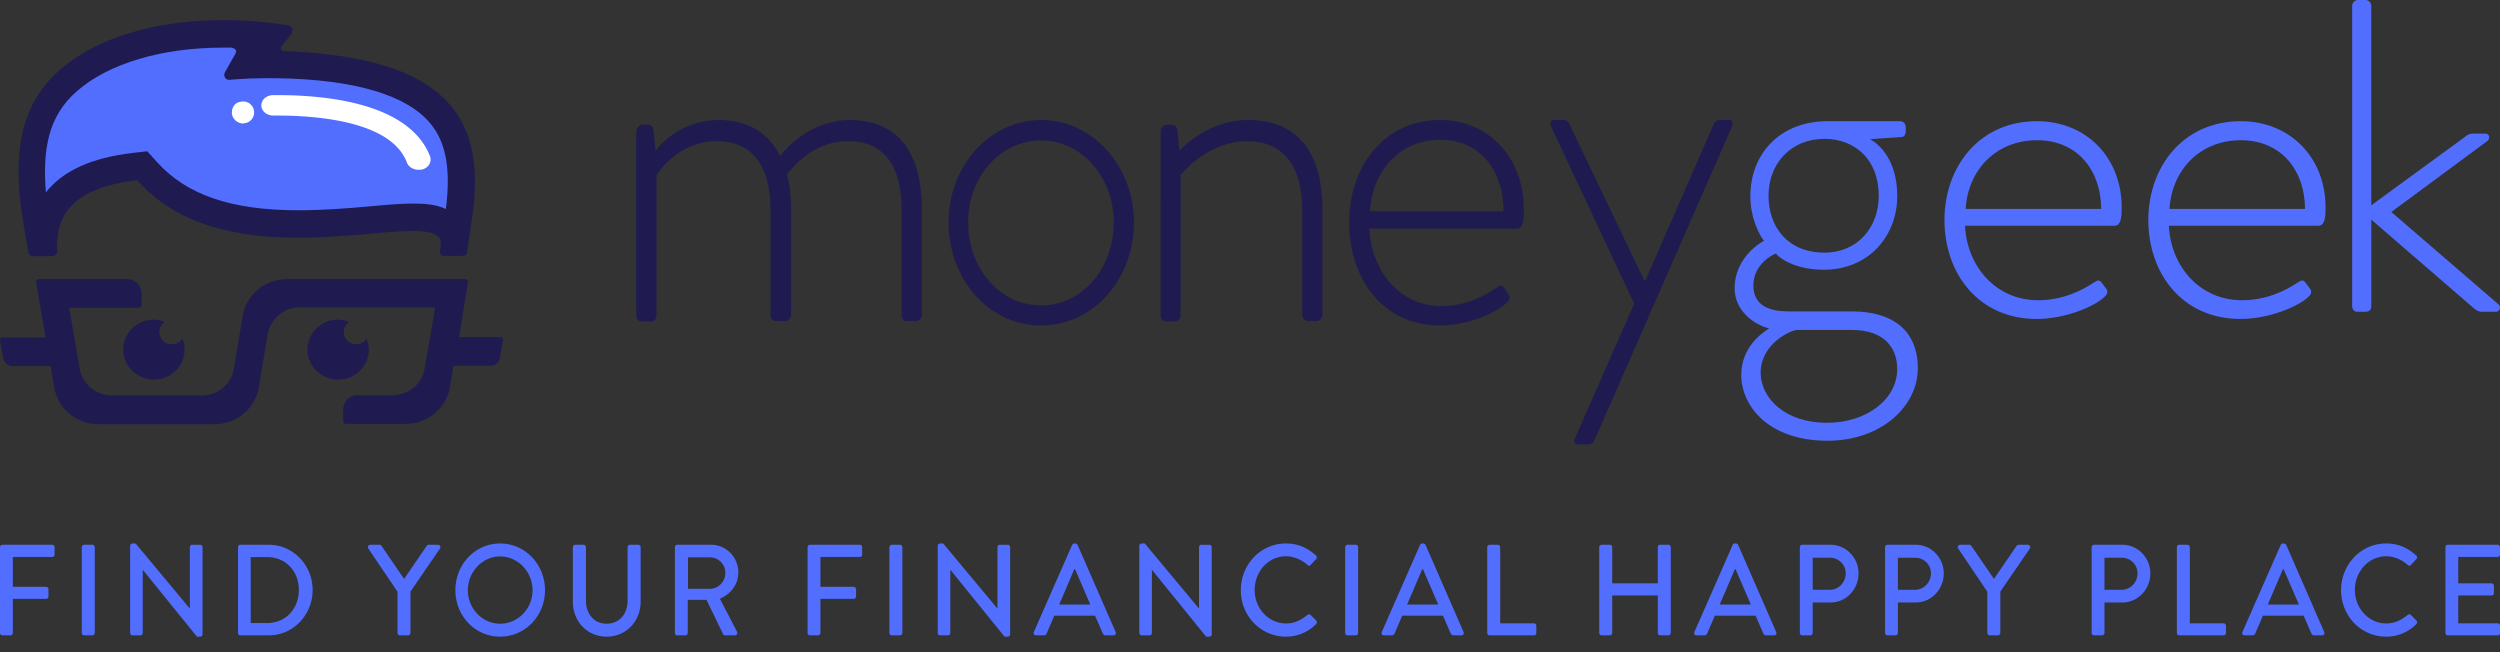
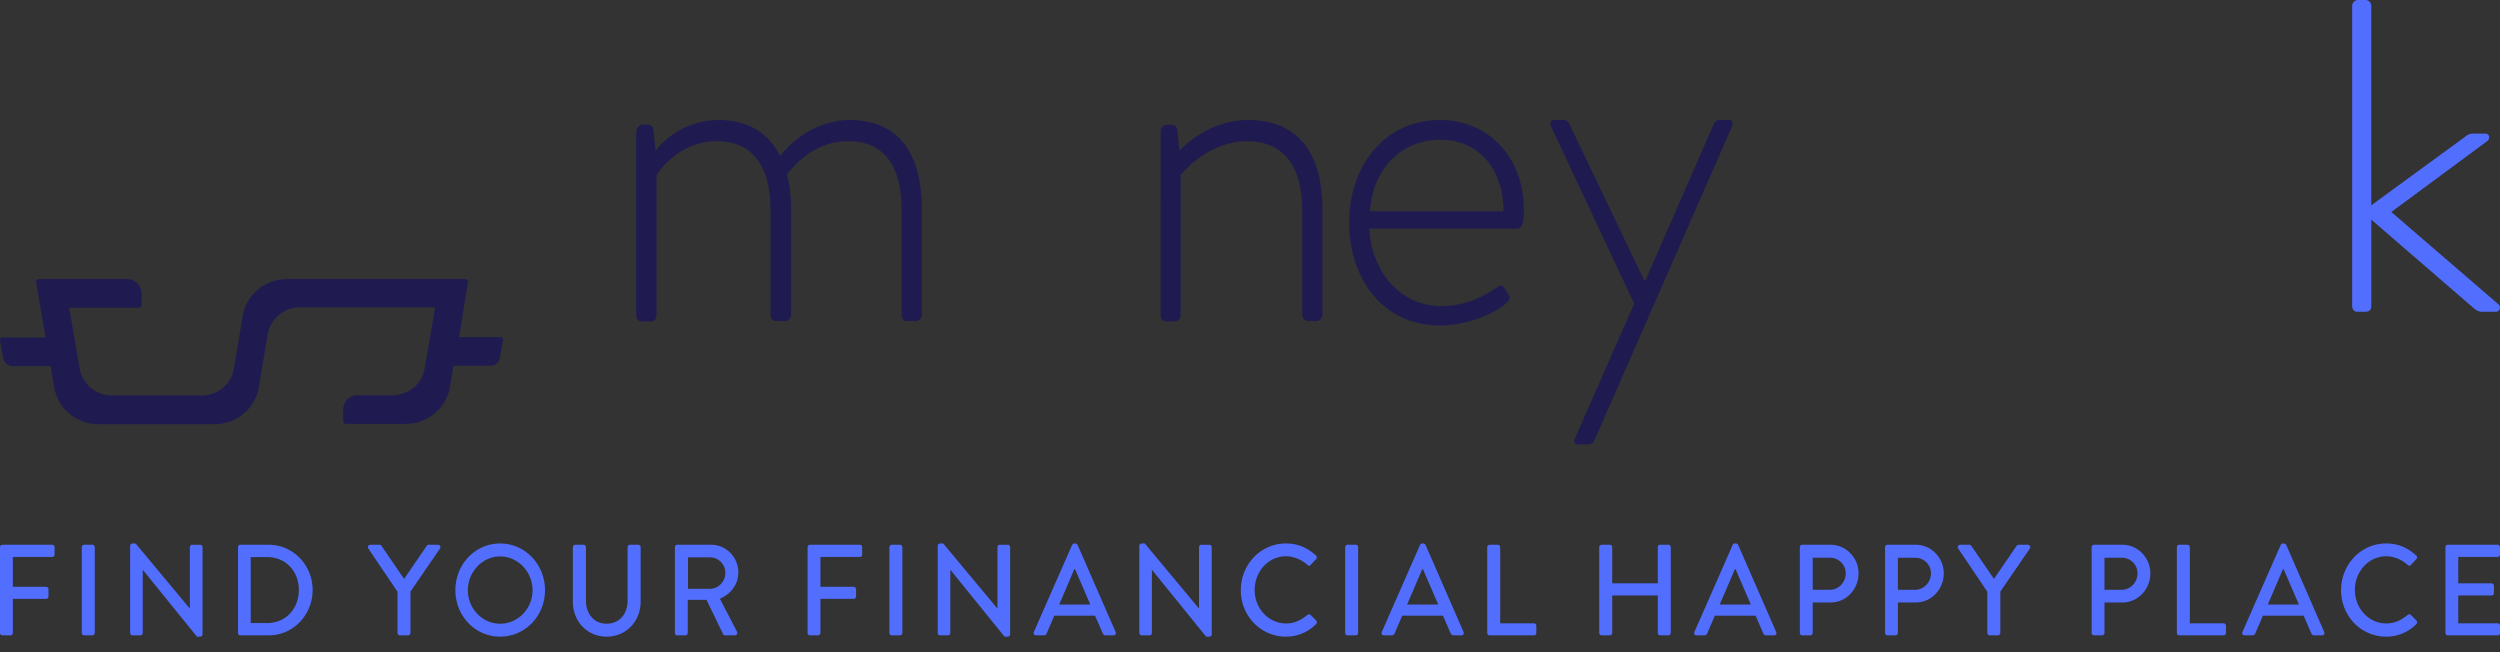
<svg xmlns="http://www.w3.org/2000/svg" fill="none" aria-label="moneygeek - Find You Financial Happy Place" viewBox="0 0 161 42" width="161" height="42" class="animation-timeline-scroll animation-range-exit animate-[headerHidden_both_ease]">
  <rect x="0" y="0" width="161" height="42" fill="#333333" stroke="none" />
  <path fill="#1F1B50" d="m29.568 21.732.57-3.574c.02-.103-.062-.185-.163-.185H18.478c-1.403 0-2.624 1.007-2.848 2.383l-.57 3.388c-.163 1.006-1.037 1.725-2.075 1.725H7.206a2.12 2.12 0 0 1-2.075-1.725l-.672-3.922h4.497c.081 0 .163-.083.163-.165v-.76a.933.933 0 0 0-.936-.924H2.486c-.102 0-.184.082-.163.185l.61 3.573H.166c-.102 0-.183.083-.163.185l.204 1.15a.63.63 0 0 0 .61.514h2.442l.224 1.355a2.89 2.89 0 0 0 2.848 2.383h7.488c1.404 0 2.625-1.007 2.849-2.383l.57-3.388a2.09 2.09 0 0 1 2.075-1.746h8.708l-.671 3.923c-.163 1.006-1.038 1.725-2.075 1.725h-2.239a.933.933 0 0 0-.936.924v.76c0 .082.082.164.163.164h3.866c1.404 0 2.625-1.006 2.849-2.382l.224-1.356h2.38c.305 0 .57-.226.61-.513l.204-1.15c.02-.103-.06-.185-.163-.185h-2.665" />
-   <path fill="#1F1B50" d="M11.072 22.167c-.448 0-.814-.35-.814-.78 0-.268.143-.514.366-.658a2.1 2.1 0 0 0-.712-.144c-1.099 0-1.973.863-1.973 1.93 0 1.069.895 1.931 1.973 1.931 1.099 0 1.974-.863 1.974-1.93 0-.247-.04-.473-.143-.699a.82.82 0 0 1-.67.35M22.955 22.167c-.448 0-.814-.35-.814-.78 0-.268.143-.514.346-.658a2.1 2.1 0 0 0-.712-.144c-1.099 0-1.974.863-1.974 1.93 0 1.069.896 1.931 1.974 1.931 1.099 0 1.974-.863 1.974-1.93 0-.247-.061-.473-.143-.699a.75.75 0 0 1-.651.35M3.686 16.19c-.122-2.28.916-4.087 5.148-4.58 2.706 3.04 6.715 3.697 10.397 3.697 2.95 0 5.698-.431 7.386-.431.814 0 1.364.123 1.628.39.204.205.143.575.082.883a.266.266 0 0 0 .264.329h1.221a.28.28 0 0 0 .265-.226l.345-2.362c.814-5.894-1.139-10.207-12.147-10.597-.142 0-.244-.185-.142-.308.122-.164.325-.41.63-.801.163-.205.041-.514-.203-.555a26.4 26.4 0 0 0-4.192-.328c-4.15 0-8.037 1.027-10.54 3.224C.146 7.75 1.204 12.74 1.834 16.272c.02.124.123.226.265.226h1.323a.33.33 0 0 0 .264-.308" />
-   <path fill="#526EFF" d="M4.968 5.86c2.014-1.766 5.453-2.793 9.4-2.793h.489c.285.02.427.185.305.39-.224.39-.468.842-.671 1.191-.143.226.04.534.305.493.63-.061 1.668-.123 3.072-.102 5.046.082 8.363 1.109 9.848 2.916 1.018 1.212 1.323 2.978.997 5.504-.65-.308-1.404-.35-2.095-.35-.814 0-1.75.083-2.87.185-1.363.124-2.93.247-4.537.247-4.313 0-7.203-.986-9.115-3.122l-.61-.677-.896.102c-2.686.308-4.538 1.15-5.636 2.547-.204-2.67.101-4.888 2.014-6.53" />
-   <path fill="#fff" d="M26.943 10.933c-.326 0-.63-.185-.733-.452-.854-2.28-4.435-2.896-7.284-3.019-.468-.02-.916-.02-1.322-.02-.428 0-.774-.288-.774-.658s.346-.657.774-.657c.447 0 .915 0 1.404.02 4.781.206 7.772 1.561 8.688 3.923.122.35-.082.719-.489.842-.101.02-.183.02-.264.02M15.67 7.954a.74.74 0 0 1-.732-.616c-.04-.39.183-.74.55-.78l.101-.021a.71.71 0 0 1 .773.616c.04.39-.224.74-.61.78-.04 0-.061.02-.082.02" />
  <path fill="#1F1B50" d="M40.993 8.443c0-.217.184-.412.388-.412h.368c.184 0 .307.13.328.325l.143 1.364c.327-.476 1.696-1.992 4.109-1.992 1.819 0 3.168.823 3.904 2.317.368-.498 2.024-2.317 4.477-2.317 3.25 0 4.661 2.252 4.661 5.783v6.757c0 .216-.184.411-.388.411h-.593c-.184 0-.327-.151-.327-.411V13.51c0-2.903-1.186-4.419-3.434-4.419-2.25 0-3.558 1.646-3.946 2.144.184.672.266 1.43.266 2.274v6.758c0 .216-.184.411-.389.411h-.572c-.205 0-.368-.151-.368-.411V13.51c0-2.903-1.227-4.419-3.455-4.419-2.412 0-3.72 1.928-3.884 2.188v9.01c0 .26-.123.41-.389.41H41.3c-.205 0-.328-.194-.328-.41V8.442z" />
-   <path fill="#1F1B50" fill-rule="evenodd" d="M73.03 14.313c0-3.584-2.65-6.585-5.972-6.585-3.363 0-5.972 3.001-5.972 6.585 0 3.693 2.609 6.65 5.972 6.65 3.322 0 5.971-2.957 5.971-6.65m-1.305 0c0 3.001-2.059 5.355-4.667 5.355-2.65 0-4.708-2.354-4.708-5.355 0-2.915 2.058-5.268 4.708-5.268 2.608 0 4.667 2.375 4.667 5.268" clip-rule="evenodd" />
  <path fill="#1F1B50" d="M74.744 8.443c0-.217.184-.412.409-.412h.306c.205 0 .327.13.368.325l.123 1.364c.388-.433 2.024-1.992 4.415-1.992 3.333 0 4.805 2.252 4.805 5.783v6.757c0 .216-.184.411-.389.411h-.531c-.205 0-.389-.195-.389-.411V13.51c0-2.903-1.288-4.419-3.557-4.419-2.453 0-4.15 2.014-4.272 2.188v9.01c0 .26-.123.41-.389.41h-.572c-.205 0-.327-.194-.327-.41z" />
  <path fill="#1F1B50" fill-rule="evenodd" d="M98.134 13.493c0-3.347-2.262-5.765-5.38-5.765-3.628 0-5.87 3.001-5.87 6.585 0 3.693 2.222 6.65 5.85 6.65 1.854 0 3.73-.863 4.32-1.49.183-.172.204-.366.123-.496l-.306-.432c-.143-.216-.265-.194-.53 0-.714.497-1.936 1.166-3.506 1.166-2.69 0-4.524-2.267-4.647-4.987h9.498c.448 0 .448-.735.448-1.231m-5.38-4.491c2.67 0 4.076 2.137 4.076 4.599h-8.6c.142-2.591 1.915-4.6 4.524-4.6" clip-rule="evenodd" />
  <path fill="#1F1B50" d="M99.911 8.198c-.115-.245-.077-.47.174-.47h.619c.134 0 .289.082.367.266l4.828 10.087h.057l4.404-10.087c.078-.184.232-.266.367-.266h.618c.251 0 .289.245.174.47l-8.845 20.175a.43.43 0 0 1-.367.245h-.677c-.231 0-.308-.143-.193-.409l3.805-8.655z" />
-   <path fill="#526EFF" fill-rule="evenodd" d="M113.6 15.507c-.312-.392-.878-1.49-.878-2.861 0-2.744 1.911-4.841 4.974-4.841h4.662c.234 0 .37.176.37.372v.314c0 .137-.078.313-.254.333l-2.047.137c.546.294 1.755 1.294 1.755 3.665 0 2.548-1.814 4.743-4.72 4.743-1.717 0-2.731-.627-3.101-1.039-.234.078-1.444.706-1.444 2.058s1.132 1.666 2.244 1.666h4.134c2.439 0 4.213 1.117 4.213 3.664 0 2.43-2.34 4.665-5.812 4.665-3.862 0-5.559-2.293-5.559-4.233 0-1.686 1.19-2.626 1.794-2.999-.565-.117-2.223-.882-2.223-2.606.02-1.901 1.58-2.881 1.892-3.038m4.057 11.72c2.555 0 4.525-1.51 4.525-3.47 0-1.312-.8-2.508-2.906-2.508h-3.589c-.292.02-2.302.823-2.302 2.783.02 1.568 1.522 3.194 4.272 3.194m-.156-18.285c1.872 0 3.491 1.254 3.491 3.664 0 2.039-1.365 3.665-3.491 3.665-2.38 0-3.608-1.666-3.608-3.665 0-2.057 1.424-3.664 3.608-3.664M136.636 13.352c0-3.22-2.295-5.547-5.458-5.547-3.681 0-5.935 2.888-5.955 6.337 0 3.552 2.254 6.398 5.934 6.398 1.882 0 3.784-.83 4.384-1.433.186-.166.206-.353.124-.478l-.31-.416c-.145-.207-.27-.187-.538 0-.723.478-1.964 1.122-3.557 1.122-2.729 0-4.59-2.181-4.713-4.799h9.635c.454 0 .454-.706.454-1.184m-5.458-4.321c2.708 0 4.136 2.057 4.136 4.425h-8.726c.145-2.493 1.943-4.425 4.59-4.425M149.764 13.352c0-3.22-2.295-5.547-5.458-5.547-3.681 0-5.934 2.888-5.955 6.337 0 3.552 2.254 6.398 5.934 6.398 1.882 0 3.784-.83 4.384-1.433.186-.166.206-.353.124-.478l-.31-.416c-.145-.207-.269-.187-.538 0-.723.478-1.964 1.122-3.557 1.122-2.729 0-4.59-2.181-4.713-4.799h9.635c.454 0 .454-.706.454-1.184m-5.458-4.321c2.708 0 4.136 2.057 4.136 4.425h-8.726c.145-2.493 1.943-4.425 4.59-4.425" clip-rule="evenodd" />
  <path fill="#526EFF" d="M151.479.373c0-.196.177-.373.372-.373h.489c.195 0 .371.177.371.373V13.22l6.08-4.44a.73.73 0 0 1 .449-.176h.822c.293 0 .313.373.078.51l-6.139 4.538 6.882 5.932c.235.197.078.491-.137.491h-.88c-.176 0-.313-.02-.566-.235l-6.589-5.697v5.559c0 .236-.117.373-.371.373h-.548c-.195 0-.313-.177-.313-.373zM0 40.758v-5.516c0-.084.064-.159.152-.159h3.21c.09 0 .153.075.153.159v.466a.155.155 0 0 1-.152.159H.827v1.925H2.97c.08 0 .152.075.152.158v.458c0 .084-.072.159-.152.159H.827v2.191c0 .084-.073.159-.153.159H.152A.155.155 0 0 1 0 40.758M5.268 40.758v-5.516c0-.084.073-.159.153-.159h.53c.08 0 .152.075.152.159v5.516c0 .084-.072.159-.152.159h-.53c-.08 0-.153-.075-.153-.159M8.381 40.758V35.15c0-.083.072-.15.153-.15h.2l3.484 4.183h.008v-3.941c0-.084.064-.159.152-.159h.514c.08 0 .152.075.152.159v5.608c0 .083-.072.15-.152.15h-.209L9.2 36.7h-.008v4.058a.155.155 0 0 1-.153.159h-.505c-.08 0-.153-.075-.153-.159M15.327 40.758v-5.516c0-.084.064-.159.144-.159h1.846c1.55 0 2.817 1.309 2.817 2.909 0 1.616-1.268 2.925-2.817 2.925h-1.846c-.08 0-.144-.075-.144-.159m.818-.633h1.06c1.18 0 2.039-.9 2.039-2.133 0-1.225-.86-2.117-2.04-2.117h-1.059zM25.6 40.758v-2.65l-1.879-2.783c-.064-.108 0-.242.128-.242h.594c.065 0 .105.042.129.075l1.453 2.125 1.452-2.125c.024-.033.072-.075.129-.075h.602c.128 0 .192.134.128.242L26.434 38.1v2.658c0 .084-.072.159-.153.159h-.53a.155.155 0 0 1-.152-.159M29.327 38.008c0-1.666 1.276-3.008 2.881-3.008 1.606 0 2.89 1.342 2.89 3.008 0 1.667-1.284 2.992-2.89 2.992-1.605 0-2.88-1.325-2.88-2.992m.803 0c0 1.192.939 2.159 2.079 2.159 1.147 0 2.086-.967 2.086-2.159 0-1.183-.939-2.175-2.087-2.175-1.14 0-2.078.992-2.078 2.175M36.892 38.742v-3.5c0-.084.072-.159.153-.159h.537c.089 0 .153.075.153.159v3.441c0 .834.514 1.484 1.332 1.484.827 0 1.349-.642 1.349-1.467v-3.458c0-.084.064-.159.152-.159h.538c.08 0 .152.075.152.159v3.5c0 1.266-.923 2.258-2.19 2.258-1.261 0-2.176-.992-2.176-2.258M43.463 40.758v-5.516c0-.084.064-.159.153-.159h2.183c.963 0 1.75.792 1.75 1.784 0 .766-.49 1.4-1.188 1.691l1.1 2.117c.055.108 0 .242-.137.242h-.626a.15.15 0 0 1-.129-.075l-1.067-2.209H44.29v2.125c0 .084-.072.159-.153.159h-.521a.155.155 0 0 1-.153-.159m.843-2.841h1.428c.522 0 .98-.459.98-1.034 0-.541-.458-.991-.98-.991h-1.428zM52.009 40.758v-5.516c0-.084.064-.159.152-.159h3.21c.09 0 .153.075.153.159v.466a.155.155 0 0 1-.152.159h-2.536v1.925h2.142c.08 0 .153.075.153.158v.458c0 .084-.072.159-.153.159h-2.142v2.191c0 .084-.073.159-.153.159h-.522a.155.155 0 0 1-.152-.159M57.277 40.758v-5.516c0-.084.072-.159.153-.159h.53c.08 0 .152.075.152.159v5.516c0 .084-.072.159-.153.159h-.53c-.08 0-.152-.075-.152-.159M60.39 40.758V35.15c0-.083.072-.15.153-.15h.2l3.483 4.183h.009v-3.941c0-.084.064-.159.152-.159h.514c.08 0 .152.075.152.159v5.608c0 .083-.072.15-.152.15h-.209l-3.483-4.3H61.2v4.058a.155.155 0 0 1-.153.159h-.505c-.08 0-.153-.075-.153-.159M66.718 40.917c-.12 0-.185-.109-.137-.217l2.464-5.608a.19.19 0 0 1 .137-.092h.08c.04 0 .112.042.136.092l2.448 5.608c.048.108-.016.217-.136.217h-.506c-.096 0-.152-.05-.184-.125l-.498-1.142h-2.625c-.16.383-.329.758-.49 1.142a.2.2 0 0 1-.184.125zm1.492-1.984h2.007l-.987-2.283h-.04zM73.372 40.758V35.15c0-.083.072-.15.153-.15h.2l3.484 4.183h.008v-3.941c0-.084.064-.159.152-.159h.514c.08 0 .152.075.152.159v5.608c0 .083-.072.15-.152.15h-.209l-3.483-4.3h-.008v4.058a.155.155 0 0 1-.153.159h-.505c-.08 0-.153-.075-.153-.159M79.908 38.008c0-1.666 1.293-3.008 2.898-3.008.81 0 1.396.283 1.942.775a.16.16 0 0 1 .008.233l-.353.375c-.056.075-.129.075-.2 0-.378-.341-.892-.558-1.39-.558-1.147 0-2.014 1-2.014 2.167s.875 2.158 2.023 2.158c.586 0 .995-.242 1.38-.55.073-.058.145-.05.193-.008l.37.375c.063.058.047.166-.009.225a2.7 2.7 0 0 1-1.95.808c-1.605 0-2.898-1.325-2.898-2.992M86.629 40.758v-5.516c0-.084.072-.159.152-.159h.53c.08 0 .152.075.152.159v5.516c0 .084-.072.159-.152.159h-.53c-.08 0-.153-.075-.153-.159M89.123 40.917c-.12 0-.184-.109-.136-.217l2.464-5.608a.19.19 0 0 1 .136-.092h.08c.04 0 .113.042.137.092l2.448 5.608c.048.108-.016.217-.136.217h-.506c-.096 0-.153-.05-.185-.125l-.497-1.142h-2.625c-.16.383-.329.758-.49 1.142a.2.2 0 0 1-.184.125zm1.493-1.984h2.007l-.988-2.283h-.04zM95.778 40.758v-5.516c0-.084.064-.159.152-.159h.53c.08 0 .153.075.153.159v4.9h2.174c.089 0 .153.075.153.158v.458a.155.155 0 0 1-.153.159H95.93a.155.155 0 0 1-.152-.159M102.991 40.758v-5.516c0-.084.072-.159.153-.159h.529c.089 0 .153.075.153.159v2.325h2.937v-2.325c0-.084.065-.159.153-.159h.53c.08 0 .152.075.152.159v5.516c0 .084-.072.159-.152.159h-.53a.156.156 0 0 1-.153-.159V38.35h-2.937v2.408a.155.155 0 0 1-.153.159h-.529c-.081 0-.153-.075-.153-.159M109.256 40.917c-.12 0-.185-.109-.136-.217l2.464-5.608c.024-.05.096-.092.136-.092h.08c.04 0 .113.042.137.092l2.448 5.608c.048.108-.016.217-.137.217h-.505c-.097 0-.153-.05-.185-.125l-.498-1.142h-2.624c-.161.383-.329.758-.49 1.142a.2.2 0 0 1-.184.125zm1.493-1.984h2.006l-.987-2.283h-.04zM115.91 40.758v-5.516c0-.084.065-.159.153-.159h1.83c.987 0 1.798.834 1.798 1.842 0 1.033-.811 1.875-1.79 1.875h-1.164v1.958c0 .084-.072.159-.152.159h-.522a.156.156 0 0 1-.153-.159m.827-2.775h1.108c.553 0 1.019-.466 1.019-1.066 0-.567-.466-1-1.019-1h-1.108zM121.398 40.758v-5.516c0-.084.064-.159.153-.159h1.83c.987 0 1.797.834 1.797 1.842 0 1.033-.81 1.875-1.789 1.875h-1.164v1.958c0 .084-.072.159-.153.159h-.521a.155.155 0 0 1-.153-.159m.827-2.775h1.107c.554 0 1.02-.466 1.02-1.066 0-.567-.466-1-1.02-1h-1.107zM127.985 40.758v-2.65l-1.878-2.783c-.064-.108 0-.242.129-.242h.594c.064 0 .104.042.128.075l1.453 2.125 1.453-2.125c.024-.033.072-.075.128-.075h.602c.128 0 .193.134.128.242L128.82 38.1v2.658c0 .084-.072.159-.152.159h-.53a.156.156 0 0 1-.153-.159M134.703 40.758v-5.516c0-.084.064-.159.152-.159h1.83c.987 0 1.798.834 1.798 1.842 0 1.033-.811 1.875-1.79 1.875h-1.164v1.958c0 .084-.072.159-.152.159h-.522a.155.155 0 0 1-.152-.159m.826-2.775h1.108c.554 0 1.019-.466 1.019-1.066 0-.567-.465-1-1.019-1h-1.108zM140.191 40.758v-5.516c0-.084.064-.159.152-.159h.53c.08 0 .152.075.152.159v4.9h2.175c.089 0 .153.075.153.158v.458a.155.155 0 0 1-.153.159h-2.857a.155.155 0 0 1-.152-.159M144.551 40.917c-.121 0-.185-.109-.137-.217l2.464-5.608a.19.19 0 0 1 .137-.092h.08c.04 0 .112.042.137.092l2.447 5.608c.049.108-.016.217-.136.217h-.506c-.096 0-.152-.05-.184-.125l-.498-1.142h-2.624c-.161.383-.329.758-.49 1.142a.2.2 0 0 1-.185.125zm1.493-1.984h2.006l-.987-2.283h-.04zM150.765 38.008c0-1.666 1.292-3.008 2.897-3.008.811 0 1.396.283 1.942.775a.16.16 0 0 1 .008.233l-.353.375c-.056.075-.128.075-.201 0-.377-.341-.89-.558-1.388-.558-1.148 0-2.015 1-2.015 2.167s.875 2.158 2.023 2.158c.586 0 .995-.242 1.38-.55.073-.058.145-.05.193-.008l.369.375c.065.058.048.166-.008.225a2.7 2.7 0 0 1-1.95.808c-1.605 0-2.897-1.325-2.897-2.992M157.485 40.758v-5.516c0-.084.064-.159.152-.159h3.211c.088 0 .152.075.152.159v.466a.155.155 0 0 1-.152.159h-2.537v1.7h2.143c.081 0 .153.075.153.158v.467a.155.155 0 0 1-.153.158h-2.143v1.792h2.537c.088 0 .152.075.152.158v.458a.155.155 0 0 1-.152.159h-3.211a.155.155 0 0 1-.152-.159" />
</svg>